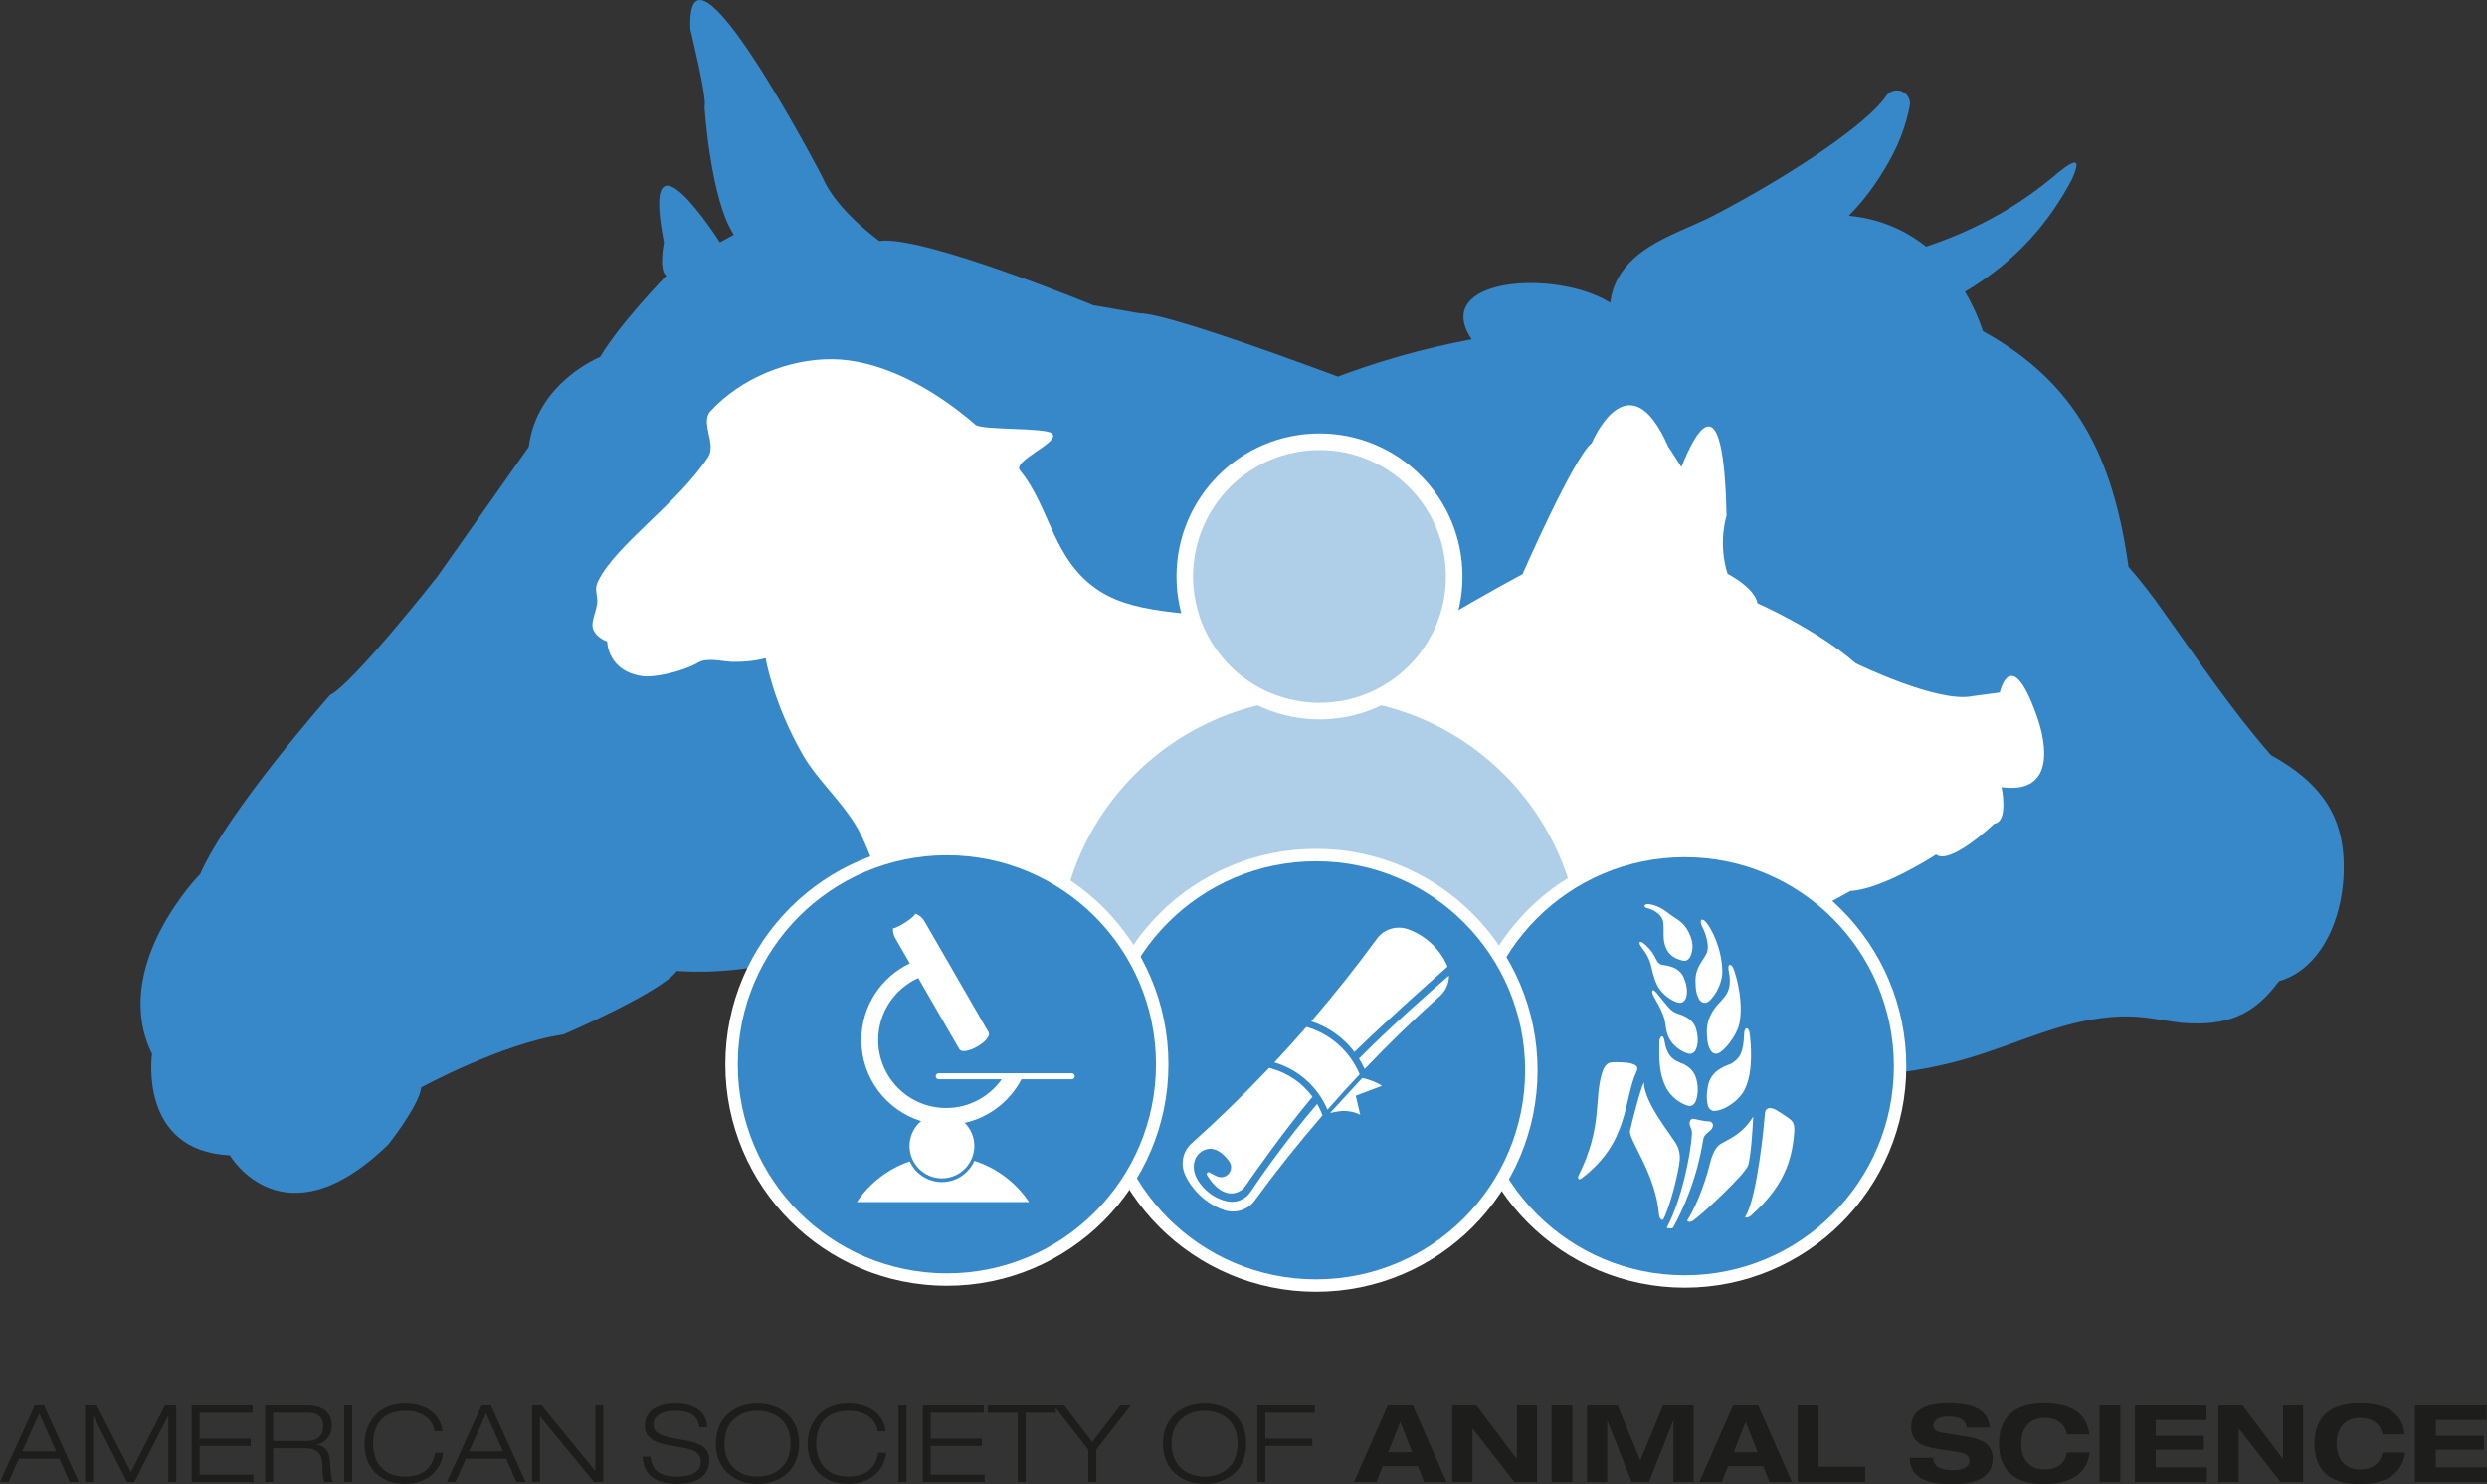
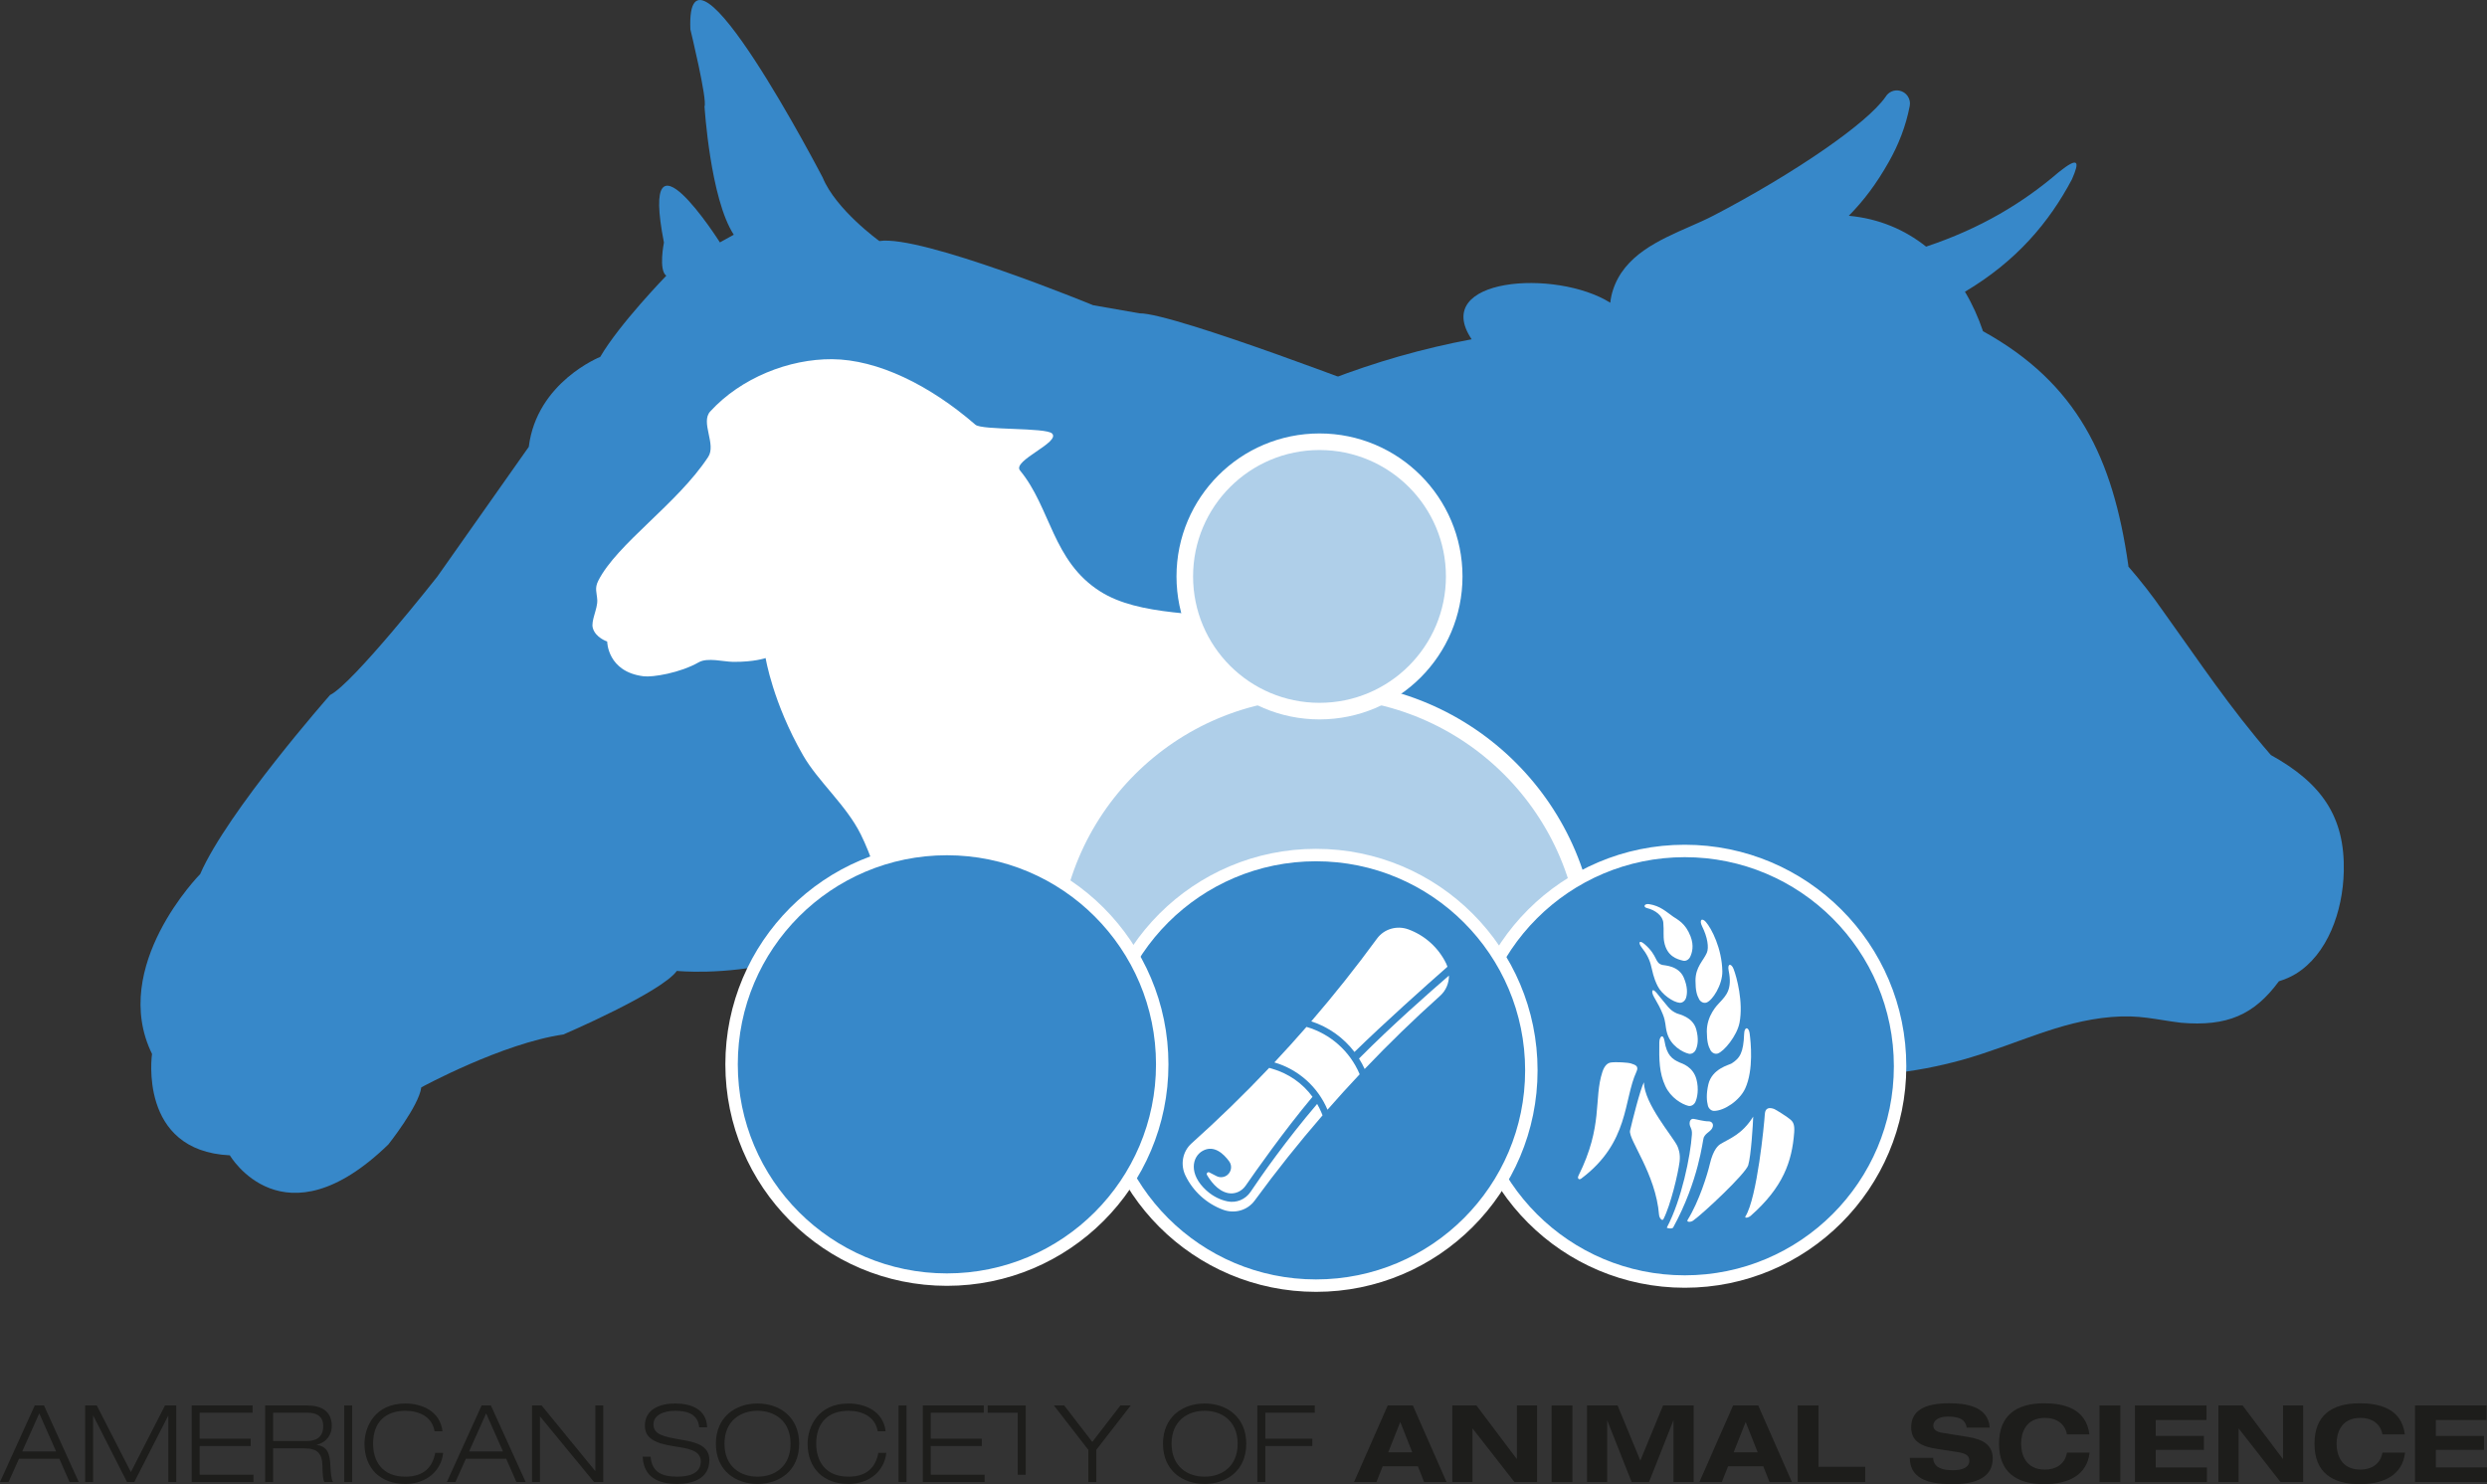
<svg xmlns="http://www.w3.org/2000/svg" version="1.1" id="Layer_1" x="0px" y="0px" viewBox="0 0 150 89.531" style="enable-background:new 0 0 150 89.531;" xml:space="preserve">
  <rect x="0" y="0" width="150" height="89.531" fill="#333333" stroke="none" />
  <style type="text/css">
	.st0{fill-rule:evenodd;clip-rule:evenodd;fill:#3788C9;}
	.st1{fill:#3788C9;}
	.st2{fill:#FFFFFF;}
	.st3{fill-rule:evenodd;clip-rule:evenodd;fill:#AFCFE9;stroke:#FFFFFF;stroke-linecap:round;stroke-miterlimit:10;}
	.st4{fill-rule:evenodd;clip-rule:evenodd;fill:#AFCFE9;stroke:#FFFFFF;stroke-miterlimit:10;}
	.st5{fill:#3788C9;stroke:#FFFFFF;stroke-width:0.75;}
	.st6{fill-rule:evenodd;clip-rule:evenodd;fill:#FFFFFF;}
	.st7{fill:#1D1D1B;}
</style>
  <g>
    <g>
      <path class="st0" d="M119.602,19.981c5.69,3.145,7.837,7.641,8.764,14.116c0.005,0.027,0.006,0.054,0.005,0.081    c0.753,0.865,1.458,1.771,2.121,2.728c2.207,3.075,3.971,5.753,6.471,8.639    c3.052,1.693,4.476,3.713,4.399,7.025c-0.055,2.427-0.993,5.012-2.897,6.176    c-0.309,0.189-0.652,0.336-1.015,0.447c-1.494,2.026-3.117,2.742-5.911,2.503    c-1.545-0.189-2.486-0.491-4.187-0.347c-3.223,0.272-5.732,1.671-9.046,2.599c-2.87,0.778-5.687,1.123-8.625,0.707    c-1.855,4.987-5.84,9.108-11.128,10.02c-11.974-15.756-5.25-27.754-18.361-51.77    c2.78-1.071,5.598-1.882,8.568-2.438c-2.487-3.708,5.066-4.272,8.362-2.205c0.027-0.253,0.078-0.504,0.157-0.75    c0.674-2.104,2.743-3.012,4.663-3.854c0.482-0.212,0.955-0.419,1.406-0.654c2.279-1.184,4.782-2.663,6.802-4.073    c1.665-1.162,2.996-2.264,3.575-3.088c0.165-0.28,0.493-0.441,0.83-0.376c0.428,0.082,0.71,0.496,0.628,0.924    c-0.24,1.244-0.678,2.339-1.252,3.358c-0.766,1.359-1.524,2.352-2.422,3.268    c1.814,0.167,3.378,0.839,4.661,1.861c3.294-1.097,5.843-2.639,8.006-4.498c1.205-0.96,1.265-0.643,0.792,0.434    c-1.369,2.59-3.344,4.939-6.454,6.785C118.955,18.339,119.318,19.139,119.602,19.981z" />
    </g>
    <path class="st1" d="M79.133,70.574c-0.487-0.365-1.93-1.892-2.523-2.718c-2.44-3.405-5.362-9.625-5.362-9.625   c-1.164-2.13-9.688-7.729-9.688-7.729c-1.913-2.366-6.165,0.511-6.165,0.511   c-3.157,8.69-14.572,7.556-14.572,7.556c-0.941,1.303-6.838,3.833-6.838,3.833   c-3.702,0.534-8.576,3.192-8.576,3.192c-0.139,1.118-1.986,3.443-1.986,3.443   c-6.348,6.164-9.56,0.657-9.56,0.657c-5.55-0.264-4.694-6.117-4.694-6.117   c-2.59-5.287,2.904-10.848,2.904-10.848c1.637-3.77,7.834-10.804,7.834-10.804   c1.383-0.679,6.47-7.143,6.47-7.143l5.516-7.828c0.486-3.912,4.309-5.424,4.309-5.424   c1.155-1.985,3.984-4.897,3.984-4.897c-0.477-0.343-0.141-2.004-0.141-2.004   c-1.51-7.708,3.376-0.007,3.376-0.007l0.837-0.463c-1.419-2.163-1.766-7.739-1.766-7.739   c0.18-0.403-0.852-4.646-0.852-4.646c-0.3-6.989,7.98,8.937,7.98,8.937   c0.797,1.943,3.419,3.83,3.419,3.83c2.517-0.397,12.894,3.871,12.894,3.871l2.795,0.489   c2.08-0.025,15.091,4.995,15.091,4.995l14.301,7.228c0,0-5.318,16.738-6.771,18.99   C89.654,52.746,79.133,70.574,79.133,70.574z" />
-     <path class="st2" d="M90.813,63.538c1.978,0.659,20.791-9.79,20.791-9.79c1.978-0.11,5.164-2.197,5.164-2.197   c0.879,0.659,3.515-1.868,3.515-1.868c0.879-0.11,0.439-2.197,0.439-2.197c4.065,0.549,2.088-4.394,2.088-4.394   c-1.538-4.284-2.197-1.318-2.197-1.318l-1.648,0.22c-2.087,0.44-7.031-1.977-7.031-1.977   c-2.417-2.087-5.932-3.625-5.932-3.625c-0.158-0.788-1.218-1.462-1.806-1.78c-0.595-1.878-0.062-3.493-0.062-3.493   c-0.165-8.335-1.879-5.078-2.722-2.941c-0.456-0.743-0.793-1.233-0.793-1.233   c-2.417-5.493-4.614-0.22-4.614-0.22c-1.099,0.879-4.175,7.91-4.175,7.91s-9.445,4.996-10.324,6.973   c0,0,1.16,5.485,4.42,7.671c0,0,2.418,7.78,2.874,8.418C89.068,58.071,90.813,63.538,90.813,63.538z" />
    <path class="st2" d="M44.206,39.925c-0.567-0.006-1.532-0.275-2.06,0.025c-1.125,0.644-2.781,0.914-3.324,0.846   c-2.196-0.269-2.2-2.098-2.2-2.098s-0.705-0.229-0.868-0.817c-0.121-0.439,0.297-1.158,0.269-1.684   c-0.023-0.451-0.174-0.702,0.059-1.162c1.128-2.234,4.766-4.633,6.63-7.47c0.505-0.768-0.478-2.085,0.125-2.745   c1.859-2.034,4.759-3.171,7.35-3.153c2.741,0.021,5.88,1.554,8.646,3.955c0.393,0.341,4.246,0.155,4.62,0.527   c0.533,0.533-2.422,1.637-1.932,2.231c1.857,2.249,1.953,5.463,4.825,7.289c2.377,1.516,6.152,1.268,9.646,1.776   c2.246,0.328,15.467,6.851-0.147,20.689c-6.752,5.984-12.755,11.617-13.989,10.727   c-4.068-2.935-4.47-7.567-7.312-11.504c-0.908-1.257-1.359-4.461-2.626-7.021   c-0.885-1.782-2.57-3.181-3.488-4.783c-1.819-3.166-2.253-5.857-2.253-5.857S45.48,39.942,44.206,39.925z" />
    <g>
      <circle class="st3" cx="79.584" cy="57.856" r="16.25" />
      <circle class="st4" cx="79.584" cy="34.772" r="8.125" />
    </g>
    <circle class="st5" cx="101.614" cy="64.32" r="12.987" />
    <circle class="st5" cx="79.374" cy="64.567" r="12.987" />
    <circle class="st5" cx="57.111" cy="64.204" r="12.987" />
    <g>
      <path class="st2" d="M102.045,68.442c0.026-0.397-0.139-0.418-0.139-0.687c0-0.15,0.089-0.282,0.247-0.26    c0.218,0.032,0.586,0.148,0.902,0.148c0.154,0,0.291,0.115,0.253,0.305c-0.058,0.297-0.422,0.364-0.552,0.675    c-0.062,0.148-0.285,2.582-1.842,5.425c-0.055,0.1-0.404,0.045-0.38,0    C101.428,72.373,101.96,69.715,102.045,68.442z" />
      <path class="st2" d="M100.391,62.792c0.141,0.871,0.467,1.104,0.924,1.305c0.128,0.057,0.799,0.244,1.003,1.008    c0.156,0.583,0.055,1.124-0.069,1.38c-0.072,0.148-0.246,0.266-0.42,0.224c-0.378-0.093-1.057-0.477-1.39-1.199    c-0.361-0.784-0.377-1.556-0.359-2.631C100.086,62.501,100.316,62.338,100.391,62.792z" />
      <path class="st2" d="M99.912,59.891c0.704,0.839,0.771,1.041,1.229,1.243c0.128,0.056,0.963,0.205,1.168,0.969    c0.156,0.583,0.086,0.982-0.038,1.237c-0.072,0.148-0.247,0.266-0.42,0.224c-0.378-0.093-1.091-0.482-1.306-1.255    c-0.124-0.451-0.06-0.646-0.255-1.126c-0.157-0.385-0.266-0.579-0.528-1.037    C99.578,59.825,99.626,59.55,99.912,59.891z" />
      <path class="st2" d="M104.262,58.552c0.225,1.11-0.126,1.48-0.562,1.943c-0.099,0.105-0.764,0.759-0.755,1.735    c0.005,0.607,0.085,0.877,0.221,1.124c0.079,0.144,0.259,0.252,0.43,0.2c0.373-0.113,1.173-1.074,1.322-1.865    c0.234-1.236-0.166-2.741-0.36-3.239C104.423,58.103,104.17,58.101,104.262,58.552z" />
      <path class="st2" d="M102.667,55.895c0.316,0.635,0.416,1.263,0.278,1.581c-0.21,0.485-0.685,0.85-0.684,1.681    c0,0.607,0.085,0.878,0.221,1.125c0.079,0.144,0.259,0.252,0.43,0.2c0.373-0.114,0.983-1.083,0.968-1.891    c-0.024-1.374-0.65-2.583-0.993-2.974C102.647,55.345,102.466,55.49,102.667,55.895z" />
      <path class="st2" d="M105.196,62.361c-0.043,1.136-0.248,1.476-0.779,1.803c-0.12,0.073-1.16,0.303-1.38,1.249    c-0.137,0.589-0.1,1.01-0.026,1.287c0.042,0.161,0.191,0.313,0.368,0.313c0.621,0,1.552-0.631,1.882-1.354    c0.515-1.13,0.336-2.796,0.265-3.33C105.478,61.954,105.213,61.9,105.196,62.361z" />
      <path class="st2" d="M105.742,67.357c-0.669,1.081-1.433,1.323-1.963,1.649c-0.121,0.074-0.439,0.289-0.659,1.235    c-0.137,0.589-0.633,2.217-1.334,3.349c-0.086,0.139,0.181,0.148,0.331,0.043    c0.61-0.431,3.166-2.829,3.324-3.341C105.61,69.74,105.73,67.812,105.742,67.357z" />
      <path class="st2" d="M108.025,67.572c-0.233-0.216-0.945-0.648-1.017-0.674c-0.27-0.099-0.54-0.096-0.565,0.307    c-0.036,0.606-0.464,5.033-1.164,6.165c-0.086,0.139,0.173,0.093,0.311-0.028    c1.959-1.726,2.493-3.277,2.624-5.028C108.248,67.866,108.157,67.695,108.025,67.572z" />
      <path class="st2" d="M99.149,65.288c0.027,1.304,1.728,3.246,2.012,3.833c0.065,0.133,0.202,0.475,0.141,0.952    c-0.095,0.747-0.538,2.611-0.973,3.467c-0.074,0.146-0.251-0.062-0.266-0.255    c-0.196-2.486-1.871-4.561-1.749-5.085C98.445,67.636,98.93,65.705,99.149,65.288z" />
      <path class="st2" d="M97.156,64.094c0.302-0.044,1.026-0.003,1.213,0.057c0.285,0.09,0.486,0.167,0.33,0.504    c-0.786,1.692-0.415,4.26-3.332,6.444c-0.127,0.094-0.249-0.004-0.164-0.174    c1.505-3.027,0.908-4.612,1.44-6.253C96.781,64.246,96.984,64.119,97.156,64.094z" />
      <path class="st2" d="M99.2,56.962c0.813,0.712,0.584,1.123,1.064,1.246c0.134,0.035,0.981,0.042,1.29,0.763    c0.236,0.55,0.222,0.957,0.136,1.229c-0.051,0.158-0.207,0.304-0.384,0.291    c-0.387-0.029-1.078-0.505-1.324-1.003c-0.09-0.182-0.225-0.431-0.383-1.157    c-0.09-0.411-0.263-0.773-0.587-1.183C98.787,56.861,98.87,56.673,99.2,56.962z" />
      <path class="st2" d="M99.466,54.541c0.68,0.107,1.037,0.468,1.448,0.753c0.27,0.188,0.745,0.393,1.051,1.194    c0.215,0.564,0.095,0.981-0.027,1.237c-0.071,0.148-0.244,0.269-0.418,0.228    c-0.378-0.089-0.981-0.265-1.147-1.135c-0.067-0.354-0.009-0.629-0.052-1.153    c-0.035-0.421-0.478-0.763-0.979-0.884C99.082,54.72,99.171,54.495,99.466,54.541z" />
    </g>
    <g>
-       <path class="st6" d="M58.186,67.735c0.358,0.354,0.581,0.846,0.581,1.39c0,1.08-0.876,1.955-1.955,1.955    c-1.079,0-1.955-0.875-1.955-1.955c0-0.6,0.271-1.138,0.697-1.496c-2.087-0.646-3.603-2.592-3.603-4.891    c0-2.041,1.195-3.803,2.923-4.625l-0.88-1.525c-0.106-0.183-0.147-0.386-0.133-0.583    c0.215-0.001,1.247-0.614,1.347-0.887c0.224,0.077,0.421,0.232,0.548,0.452c1.299,2.25,2.5,4.331,3.862,6.689    c0.28,0.485-1.483,1.503-1.763,1.018l-2.47-4.279c-1.425,0.643-2.417,2.076-2.417,3.74    c0,2.265,1.837,4.101,4.101,4.101c1.384,0,2.608-0.686,3.35-1.736h-3.8c-0.099,0-0.18-0.081-0.18-0.18l0,0    c0-0.099,0.081-0.179,0.18-0.179h8.023c0.099,0,0.18,0.081,0.18,0.179l0,0c0,0.099-0.081,0.18-0.18,0.18    h-3.033C60.923,66.422,59.677,67.403,58.186,67.735z" />
-       <path class="st6" d="M58.765,70.026c1.363,0.433,2.522,1.322,3.301,2.487H51.678    c0.758-1.134,1.878-2.007,3.194-2.452c0.338,0.734,1.079,1.243,1.939,1.243    C57.685,71.305,58.436,70.779,58.765,70.026z" />
-     </g>
+       </g>
    <g>
      <path class="st7" d="M3.579,87.997H1.145l-0.628,1.404H0l2.097-4.621h0.556l2.097,4.621H4.194L3.579,87.997z     M2.369,85.26l-1.029,2.297h2.045L2.369,85.26z" />
      <path class="st7" d="M9.952,84.781h0.679v4.621h-0.479v-3.993h-0.013l-2.039,3.993h-0.44l-2.032-3.999h-0.013v3.999    H5.137v-4.621h0.699l2.058,4.019L9.952,84.781z" />
      <path class="st7" d="M11.561,84.781h3.676v0.44h-3.197v1.566h3.08v0.44h-3.08v1.734h3.249v0.44h-3.728V84.781z" />
      <path class="st7" d="M15.993,84.781h2.518c0.783,0,1.501,0.278,1.501,1.249c0,0.492-0.304,0.984-0.906,1.119v0.013    c0.654,0.103,0.79,0.524,0.822,1.282c0.013,0.291,0.052,0.854,0.162,0.958h-0.518    c-0.084-0.097-0.117-0.44-0.123-0.945c-0.013-0.815-0.324-1.087-1.119-1.087h-1.857v2.032H15.993V84.781z     M16.472,86.929h2.026c0.524,0,0.997-0.194,0.997-0.9c0-0.679-0.511-0.809-0.951-0.809h-2.071V86.929z" />
      <path class="st7" d="M20.761,84.781H21.24v4.621h-0.479V84.781z" />
      <path class="st7" d="M26.727,87.641c-0.103,1.036-0.958,1.877-2.284,1.877c-1.501,0-2.459-0.945-2.459-2.427    c0-1.055,0.654-2.427,2.459-2.427c1.01,0,2.103,0.46,2.246,1.676h-0.479c-0.142-0.88-0.932-1.236-1.767-1.236    c-1.145,0-1.941,0.641-1.941,1.987c0,1.029,0.537,1.987,1.941,1.987c1.1,0,1.644-0.556,1.806-1.437H26.727z" />
      <path class="st7" d="M30.531,87.997h-2.433l-0.628,1.404h-0.518l2.097-4.621h0.557l2.097,4.621H31.146L30.531,87.997z     M29.321,85.26l-1.029,2.297h2.045L29.321,85.26z" />
      <path class="st7" d="M32.089,84.781h0.576l3.229,3.948h0.013v-3.948h0.479v4.621h-0.557l-3.249-3.948h-0.013v3.948    h-0.479V84.781z" />
      <path class="st7" d="M42.17,86.101c-0.065-0.79-0.705-0.997-1.45-0.997c-0.744,0-1.307,0.291-1.307,0.815    c0,0.602,0.563,0.744,1.689,0.932c0.841,0.142,1.683,0.337,1.683,1.223c0,1.133-1.029,1.443-1.928,1.443    c-1.171,0-2.026-0.401-2.097-1.644h0.479c0.084,0.971,0.731,1.204,1.618,1.204c0.692,0,1.411-0.188,1.411-0.919    c0-0.705-0.841-0.79-1.683-0.925c-1.1-0.175-1.689-0.485-1.689-1.23c0-1.01,0.932-1.34,1.825-1.34    c0.945,0,1.896,0.337,1.929,1.437H42.17z" />
      <path class="st7" d="M45.689,84.664c1.314,0,2.511,0.796,2.511,2.427c0,1.631-1.197,2.427-2.511,2.427    c-1.314,0-2.511-0.796-2.511-2.427C43.178,85.46,44.376,84.664,45.689,84.664z M45.689,89.078    c1.016,0,1.993-0.595,1.993-1.987c0-1.392-0.977-1.987-1.993-1.987c-1.016,0-1.993,0.595-1.993,1.987    C43.696,88.482,44.673,89.078,45.689,89.078z" />
      <path class="st7" d="M53.454,87.641c-0.103,1.036-0.958,1.877-2.284,1.877c-1.501,0-2.459-0.945-2.459-2.427    c0-1.055,0.654-2.427,2.459-2.427c1.01,0,2.103,0.46,2.246,1.676h-0.479c-0.142-0.88-0.932-1.236-1.767-1.236    c-1.145,0-1.941,0.641-1.941,1.987c0,1.029,0.537,1.987,1.941,1.987c1.1,0,1.644-0.556,1.806-1.437H53.454z" />
      <path class="st7" d="M54.196,84.781h0.479v4.621h-0.479V84.781z" />
      <path class="st7" d="M55.658,84.781h3.676v0.44h-3.197v1.566h3.08v0.44h-3.08v1.734h3.249v0.44h-3.728V84.781z" />
-       <path class="st7" d="M61.384,85.221h-1.812v-0.44h4.103v0.44h-1.812v4.181h-0.479V85.221z" />
+       <path class="st7" d="M61.384,85.221h-1.812v-0.44h4.103h-1.812v4.181h-0.479V85.221z" />
      <path class="st7" d="M65.641,87.46l-2.077-2.679h0.621l1.696,2.2l1.696-2.2h0.621l-2.077,2.679v1.942h-0.479    V87.46z" />
      <path class="st7" d="M72.655,84.664c1.313,0,2.511,0.796,2.511,2.427c0,1.631-1.197,2.427-2.511,2.427    c-1.314,0-2.511-0.796-2.511-2.427C70.144,85.46,71.341,84.664,72.655,84.664z M72.655,89.078    c1.016,0,1.993-0.595,1.993-1.987c0-1.392-0.977-1.987-1.993-1.987c-1.016,0-1.993,0.595-1.993,1.987    C70.661,88.482,71.639,89.078,72.655,89.078z" />
      <path class="st7" d="M75.837,84.781h3.462v0.44h-2.983v1.566h2.834v0.44h-2.834v2.175H75.837V84.781z" />
      <path class="st7" d="M85.517,88.45h-2.123l-0.375,0.951h-1.352l2.032-4.621h1.514l2.032,4.621h-1.353L85.517,88.45z     M84.455,85.777l-0.725,1.831H85.18L84.455,85.777z" />
      <path class="st7" d="M91.488,84.781h1.217v4.621h-1.365l-2.517-3.223h-0.013v3.223h-1.217v-4.621h1.456l2.427,3.223    h0.013V84.781z" />
      <path class="st7" d="M93.583,84.781h1.255v4.621h-1.255V84.781z" />
      <path class="st7" d="M100.306,84.781h1.845v4.621h-1.217v-3.702h-0.013l-1.463,3.702h-1.048l-1.463-3.702h-0.013    v3.702h-1.217v-4.621h1.845l1.372,3.326L100.306,84.781z" />
      <path class="st7" d="M106.349,88.45h-2.123l-0.375,0.951h-1.353l2.032-4.621h1.514l2.032,4.621h-1.352L106.349,88.45z     M105.288,85.777l-0.725,1.831h1.45L105.288,85.777z" />
      <path class="st7" d="M108.425,84.781h1.256v3.702h2.815v0.919h-4.071V84.781z" />
      <path class="st7" d="M118.615,86.12c-0.078-0.602-0.654-0.667-1.158-0.667c-0.518,0-0.854,0.233-0.854,0.544    c0,0.246,0.207,0.382,0.531,0.433l1.573,0.253c0.841,0.136,1.482,0.453,1.482,1.294    c0,0.861-0.582,1.553-2.401,1.553c-1.126,0-2.589-0.142-2.602-1.585h1.411c0.013,0.634,0.647,0.744,1.191,0.744    c0.589,0,0.99-0.175,0.99-0.576c0-0.356-0.285-0.453-0.783-0.531l-1.146-0.175    c-0.802-0.123-1.579-0.363-1.579-1.307c0-1.029,0.841-1.45,2.291-1.45c0.951,0,2.362,0.162,2.446,1.469H118.615z" />
      <path class="st7" d="M124.665,86.528c-0.117-0.667-0.667-0.997-1.32-0.997c-1.191,0-1.443,0.932-1.443,1.56    s0.252,1.56,1.443,1.56c0.608,0,1.197-0.291,1.32-1.023h1.366c-0.155,1.346-1.262,1.903-2.731,1.903    c-1.683,0-2.731-0.725-2.731-2.44c0-1.715,1.048-2.44,2.731-2.44c1.113,0,2.53,0.285,2.718,1.877H124.665z" />
      <path class="st7" d="M126.63,84.781h1.256v4.621h-1.256V84.781z" />
      <path class="st7" d="M128.765,84.781h4.316v0.88h-3.061v0.958h2.906v0.841h-2.906v1.061h3.087v0.88h-4.342V84.781z" />
      <path class="st7" d="M137.695,84.781h1.217v4.621h-1.365l-2.517-3.223h-0.013v3.223h-1.217v-4.621h1.456l2.427,3.223    h0.013V84.781z" />
      <path class="st7" d="M143.692,86.528c-0.117-0.667-0.666-0.997-1.321-0.997c-1.191,0-1.443,0.932-1.443,1.56    s0.252,1.56,1.443,1.56c0.608,0,1.197-0.291,1.321-1.023h1.365c-0.155,1.346-1.262,1.903-2.731,1.903    c-1.683,0-2.731-0.725-2.731-2.44c0-1.715,1.048-2.44,2.731-2.44c1.113,0,2.53,0.285,2.718,1.877H143.692z" />
      <path class="st7" d="M145.658,84.781h4.317v0.88h-3.061v0.958h2.906v0.841h-2.906v1.061H150v0.88h-4.342V84.781z" />
    </g>
    <g>
      <g>
        <path class="st2" d="M79.693,67.099c-0.074-0.175-0.158-0.344-0.251-0.506c-1.909,2.24-3.362,4.327-4.016,5.304     c-0.306,0.457-0.857,0.686-1.395,0.573c-0.385-0.081-0.836-0.266-1.268-0.657     c-1.085-0.983-0.87-2.03-0.227-2.389c0.68-0.379,1.263,0.173,1.599,0.63     c0.193,0.262,0.141,0.629-0.115,0.83c-0.185,0.145-0.439,0.17-0.648,0.062l-0.414-0.213     c-0.096-0.07-0.22,0.042-0.16,0.144c0.17,0.289,0.613,0.963,1.274,1.095c0.407,0.082,0.821-0.104,1.057-0.446     c0.588-0.853,2.301-3.294,4.033-5.363c-0.59-0.805-1.431-1.4-2.414-1.687l-0.198-0.058     c-1.497,1.58-3.059,3.1-4.683,4.555l0,0c-0.541,0.484-0.691,1.276-0.365,1.947     c0.461,0.95,1.276,1.689,2.266,2.055l0,0c0.703,0.26,1.478,0.035,1.908-0.554v0     c1.294-1.77,2.66-3.485,4.093-5.14L79.693,67.099z" />
        <path class="st2" d="M84.951,56.066c-0.7-0.257-1.473-0.03-1.901,0.556l0,0     c-1.255,1.717-2.577,3.381-3.962,4.989c1.048,0.343,1.95,0.989,2.605,1.847     c1.834-1.789,4.204-3.905,5.609-5.142c-0.023-0.068-0.049-0.135-0.081-0.201l0,0     C86.758,57.168,85.941,56.43,84.951,56.066z" />
        <path class="st2" d="M82.308,64.486c1.457-1.53,2.974-3.003,4.55-4.415l0,0c0.353-0.316,0.537-0.762,0.534-1.221     c-1.256,1.087-3.439,3.006-5.425,5.005C82.094,64.056,82.208,64.266,82.308,64.486z" />
      </g>
      <path class="st2" d="M76.862,64.089c1.441,0.42,2.621,1.47,3.204,2.853c0.634-0.724,1.281-1.437,1.941-2.138    c-0.583-1.386-1.764-2.439-3.208-2.858C78.166,62.672,77.52,63.386,76.862,64.089z" />
-       <path class="st2" d="M80.227,67.135l0.426-0.08c0.471-0.088,0.959-0.021,1.389,0.192l0,0l-0.271-1.15l1.582-0.6    l0,0c-0.363-0.225-0.764-0.383-1.183-0.466l-0.008-0.002L80.227,67.135z" />
    </g>
  </g>
</svg>